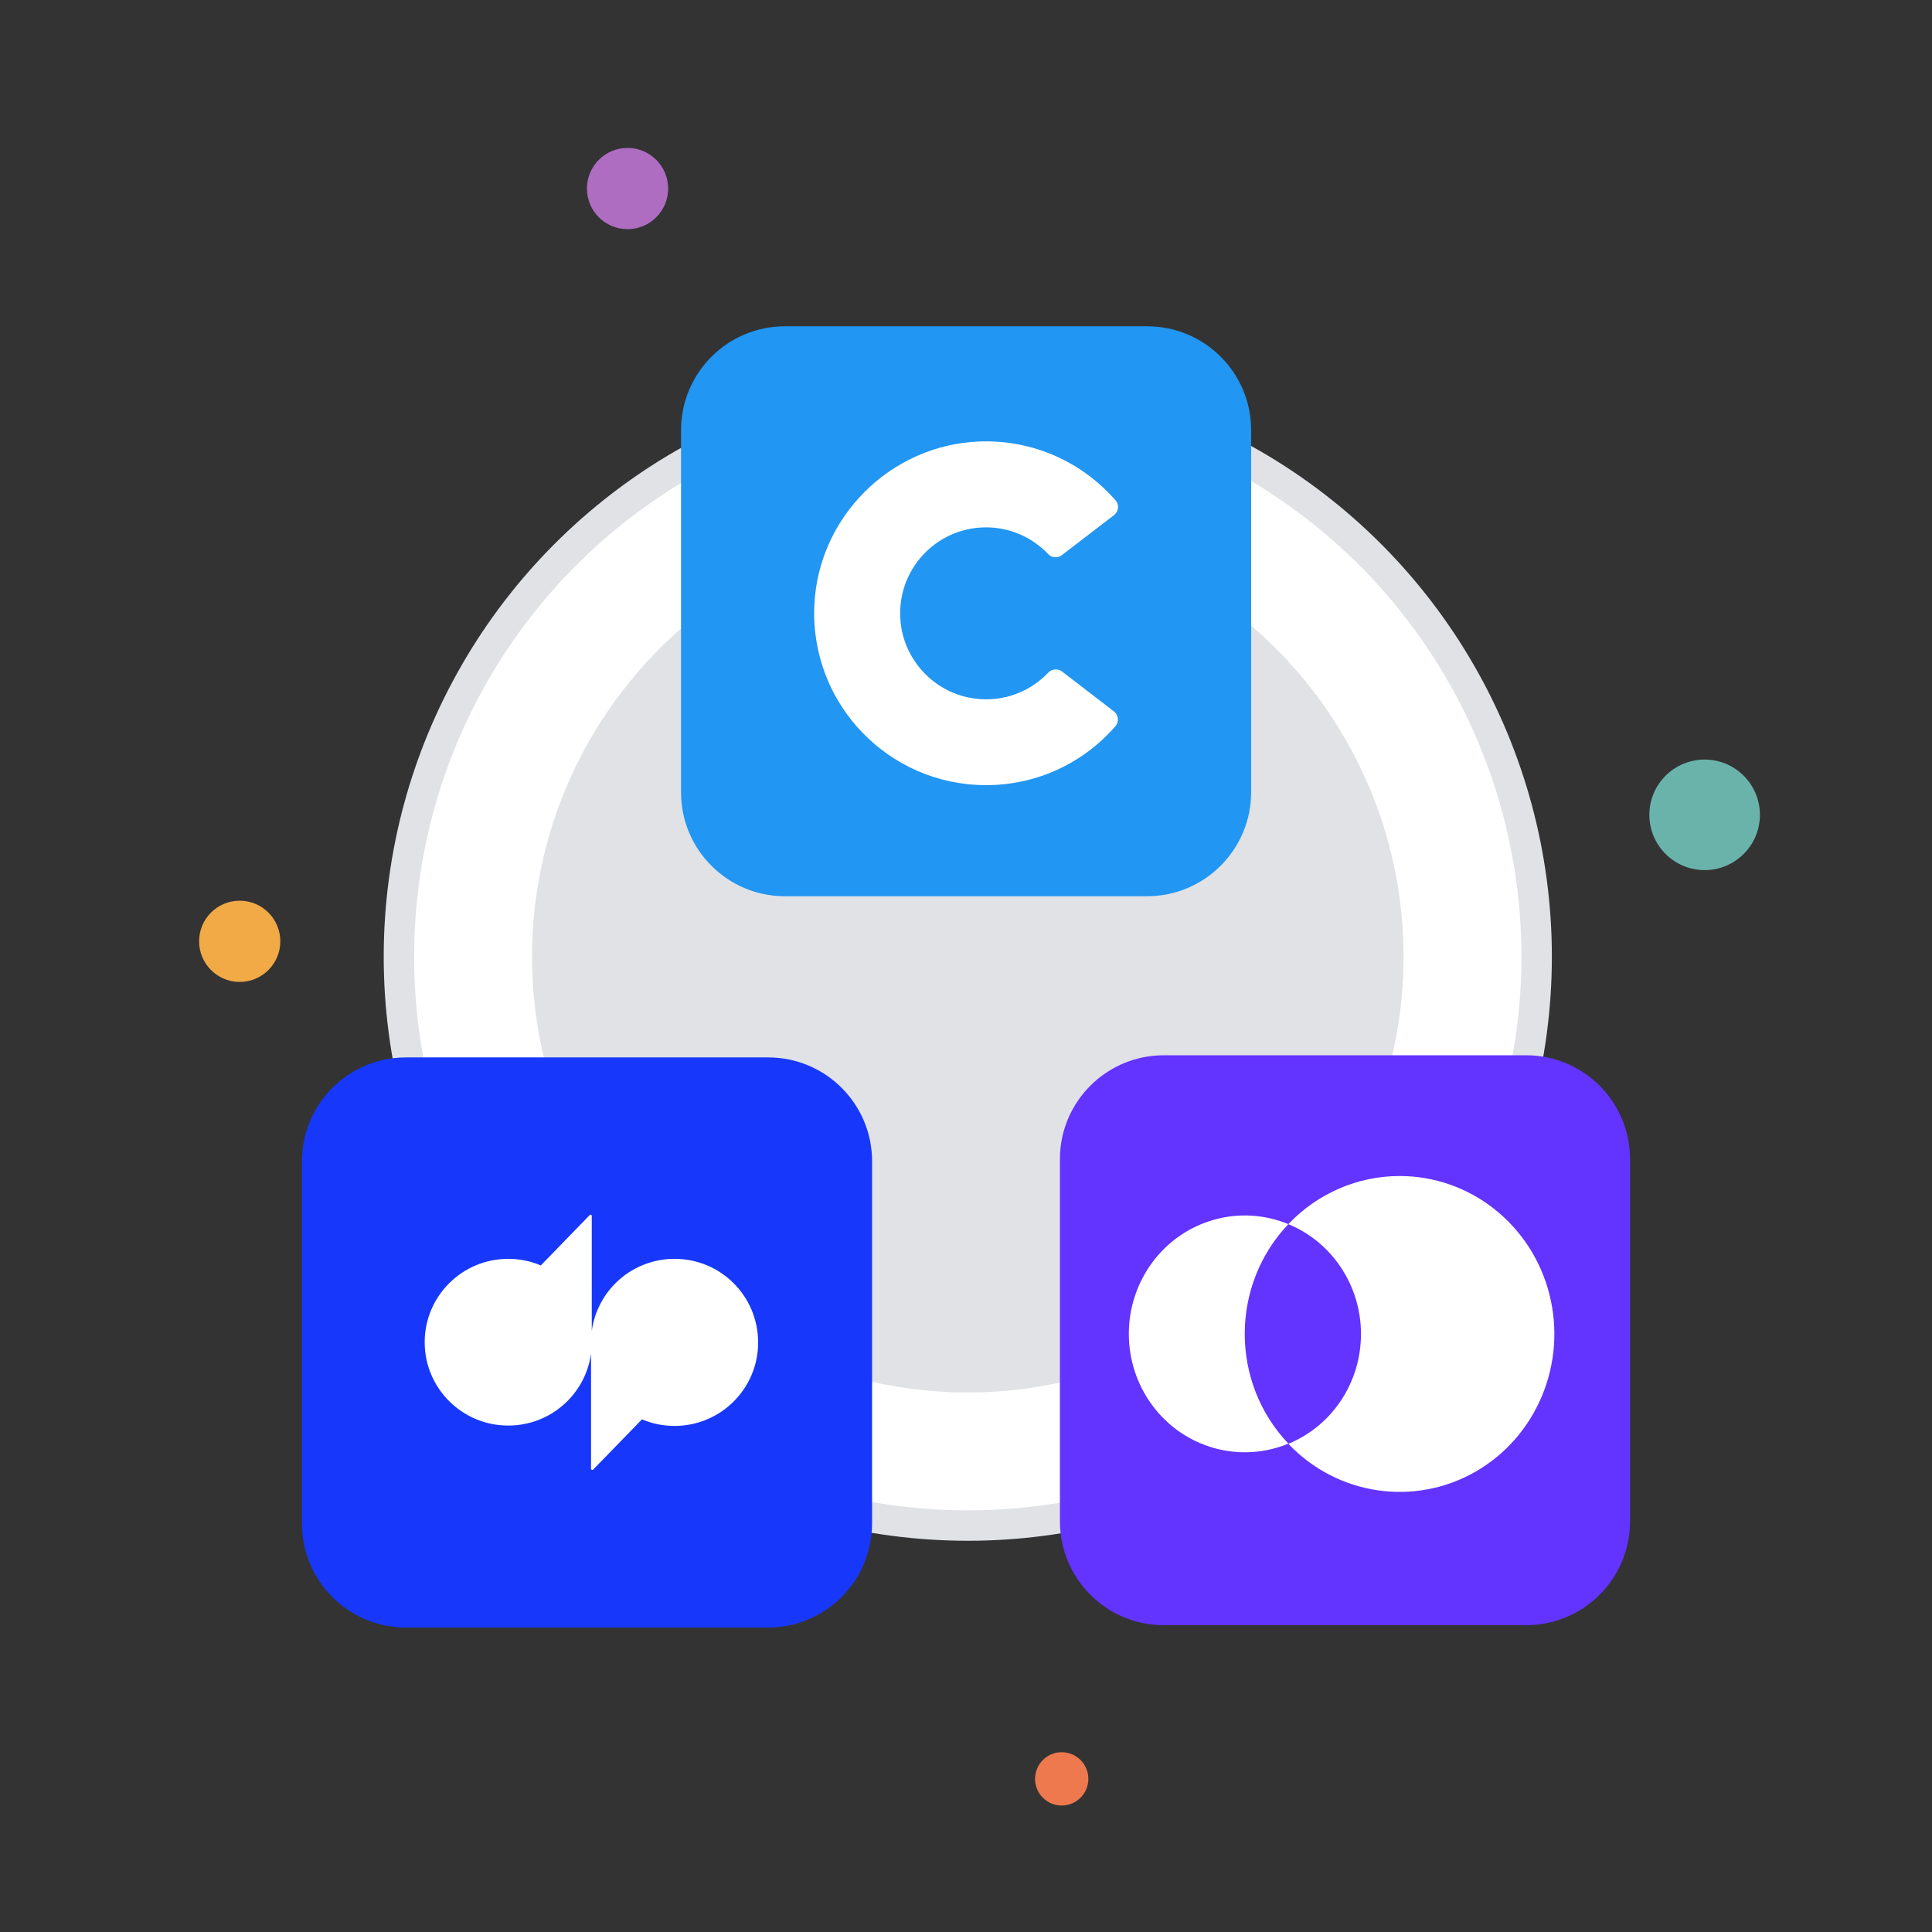
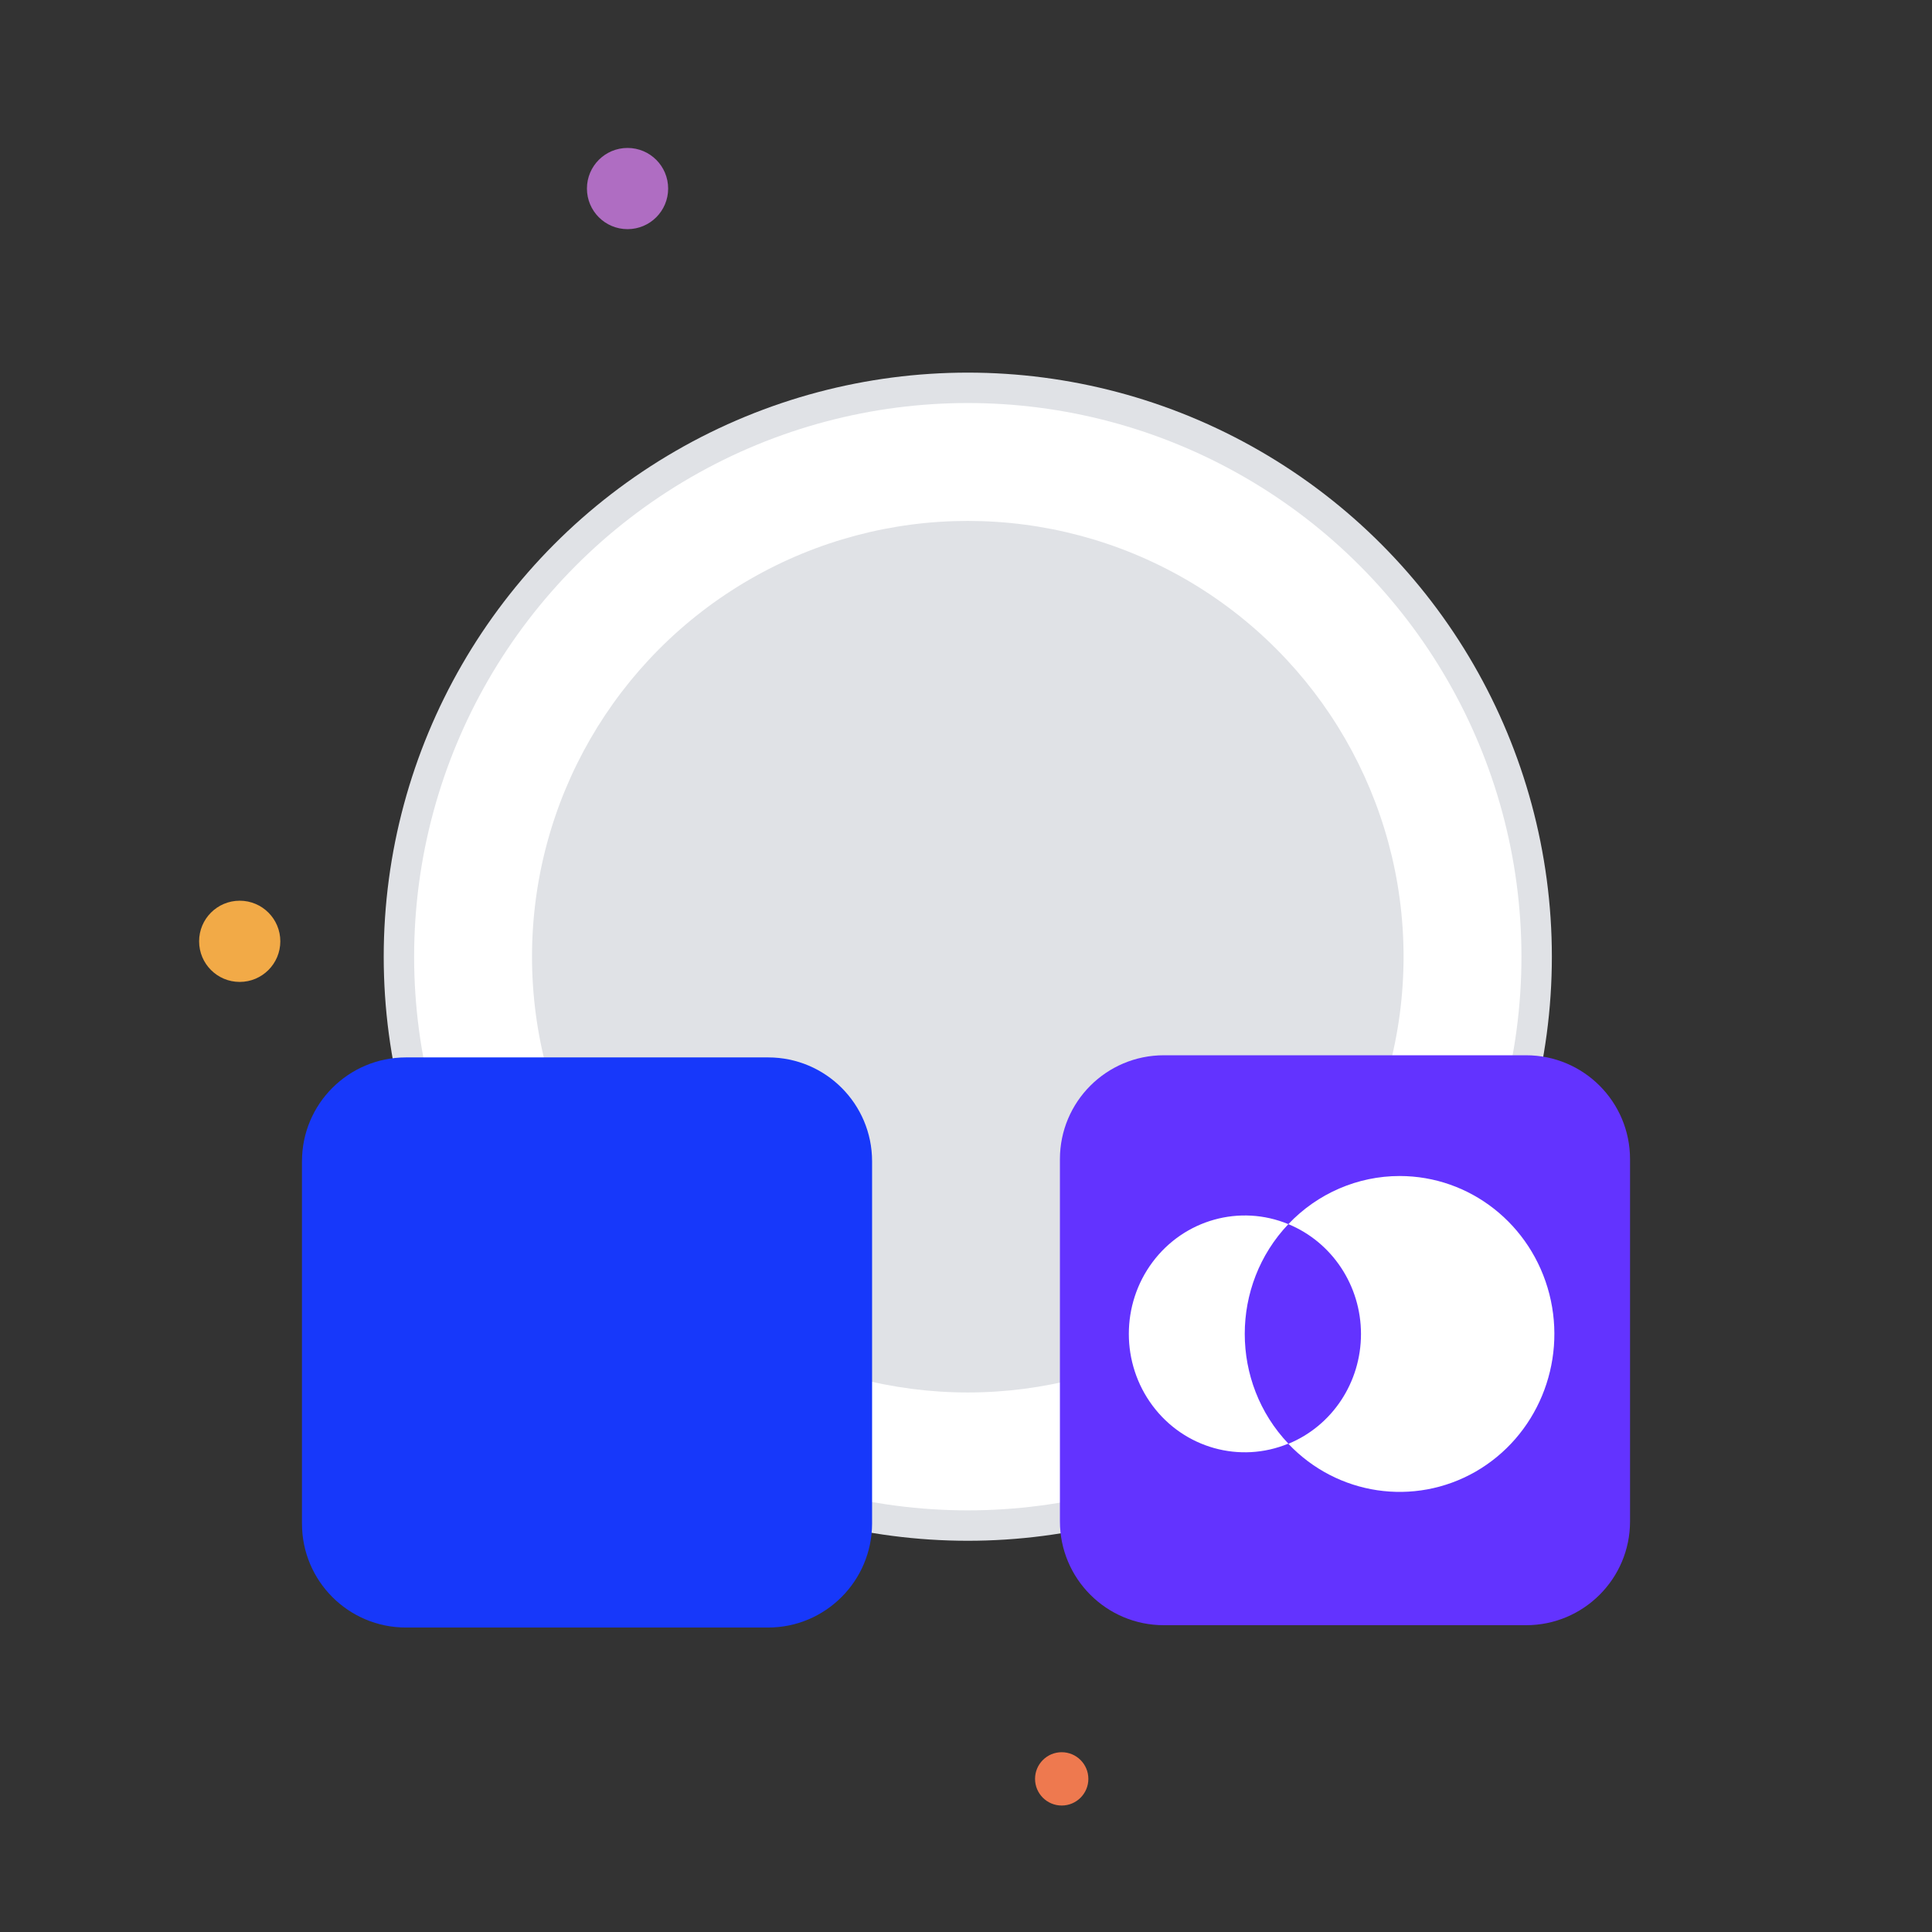
<svg xmlns="http://www.w3.org/2000/svg" version="1.1" id="Layer_1" x="0px" y="0px" viewBox="0 0 1080 1080" style="enable-background:new 0 0 1080 1080;" xml:space="preserve">
  <rect x="0" y="0" width="1080" height="1080" fill="#333333" stroke="none" />
  <style type="text/css">
	.st0{fill:#E0E2E6;}
	.st1{fill:#FFFFFF;}
	.st2{fill:#F2AA47;}
	.st3{fill:#EE794F;}
	.st4{fill:#AF6DC2;}
	.st5{fill:#6AB3AB;}
	.st6{fill:#1738FA;}
	.st7{fill:#6333FF;}
	.st8{fill:#2196F2;}
	.st9{fill-rule:evenodd;clip-rule:evenodd;fill:#FFFFFF;}
</style>
  <circle class="st0" cx="541" cy="534.8" r="326.5" />
  <circle class="st1" cx="541" cy="534.8" r="309.5" />
  <circle class="st0" cx="541" cy="534.8" r="243.6" />
  <circle class="st2" cx="134" cy="526.2" r="22.7" />
  <circle class="st3" cx="593.5" cy="994.4" r="14.9" />
  <ellipse class="st4" cx="350.8" cy="105.4" rx="22.7" ry="22.7" />
-   <circle class="st5" cx="952.9" cy="455.5" r="30.9" />
  <g>
    <path class="st6" d="M429.4,909.8H226.9c-32.1,0-58.1-26-58.1-58.1V649.2c0-32.1,26-58.1,58.1-58.1h202.5c32.1,0,58.1,26,58.1,58.1   v202.5C487.4,883.8,461.4,909.8,429.4,909.8z" />
  </g>
  <path class="st7" d="M853.1,908.5H650.6c-32.1,0-58.1-26-58.1-58.1V648c0-32.1,26-58.1,58.1-58.1h202.5c32.1,0,58.1,26,58.1,58.1  v202.5C911.2,882.5,885.2,908.5,853.1,908.5z" />
-   <path class="st8" d="M641.2,501H438.8c-32.1,0-58.1-26-58.1-58.1V240.5c0-32.1,26-58.1,58.1-58.1h202.5c32.1,0,58.1,26,58.1,58.1  V443C699.3,475,673.3,501,641.2,501z" />
  <g>
    <g>
-       <path class="st9" d="M586,376c-10.1,10.6-24.9,16.6-41,14.5c-21.7-2.7-39.1-20.4-41.5-42.2c-3.2-29,19.4-53.5,47.7-53.5    c13.7,0,26.1,5.8,34.8,15c2,2.1,5.3,2.3,7.6,0.5l29.1-22.3c2.6-2,3.1-5.8,0.9-8.3c-18.4-21.1-45.8-34.1-76.3-32.9    c-49.7,2-90.2,42.4-92.1,92.2c-2.1,54.8,41.7,99.9,96,99.9c28.9,0,54.7-12.7,72.3-32.9c2.2-2.5,1.8-6.3-0.9-8.4l-29-22.3    C591.3,373.6,588,373.9,586,376z" />
-     </g>
+       </g>
  </g>
  <path class="st1" d="M782.4,657.4c-23.4,0-45.9,9.7-62.2,26.9c24.5,10.1,40.6,34.4,40.6,61.4s-16,51.3-40.6,61.4  c27.3,28.8,70.3,35.2,104.6,15.6c34.3-19.7,51.2-60.5,41.3-99.3C856.1,684.4,821.7,657.4,782.4,657.4L782.4,657.4z M720.2,684.3  c-27.1-11.2-58.2-2.5-75.9,21.2s-17.7,56.6,0,80.3c17.7,23.7,48.8,32.4,75.9,21.2C687.7,772.8,687.7,718.5,720.2,684.3z" />
-   <path class="st1" d="M377.1,703.7c-23.4,0-43,17.1-46.3,40.2v-64.2c0-0.4-0.3-0.7-0.7-0.7c-0.1,0-0.4,0.1-0.5,0.3l-27.3,28.1  c-5.7-2.5-12-3.7-18.2-3.7c-25.8,0-46.7,20.9-46.7,46.6c0,25.7,20.9,46.6,46.7,46.6c23.4,0,43-17.1,46.3-40.2V821  c0,0.7,0.8,0.9,1.2,0.5l27.3-28.1c5.7,2.5,11.9,3.7,18.2,3.7c25.8,0,46.7-20.9,46.7-46.6C423.8,724.5,402.9,703.7,377.1,703.7z" />
</svg>